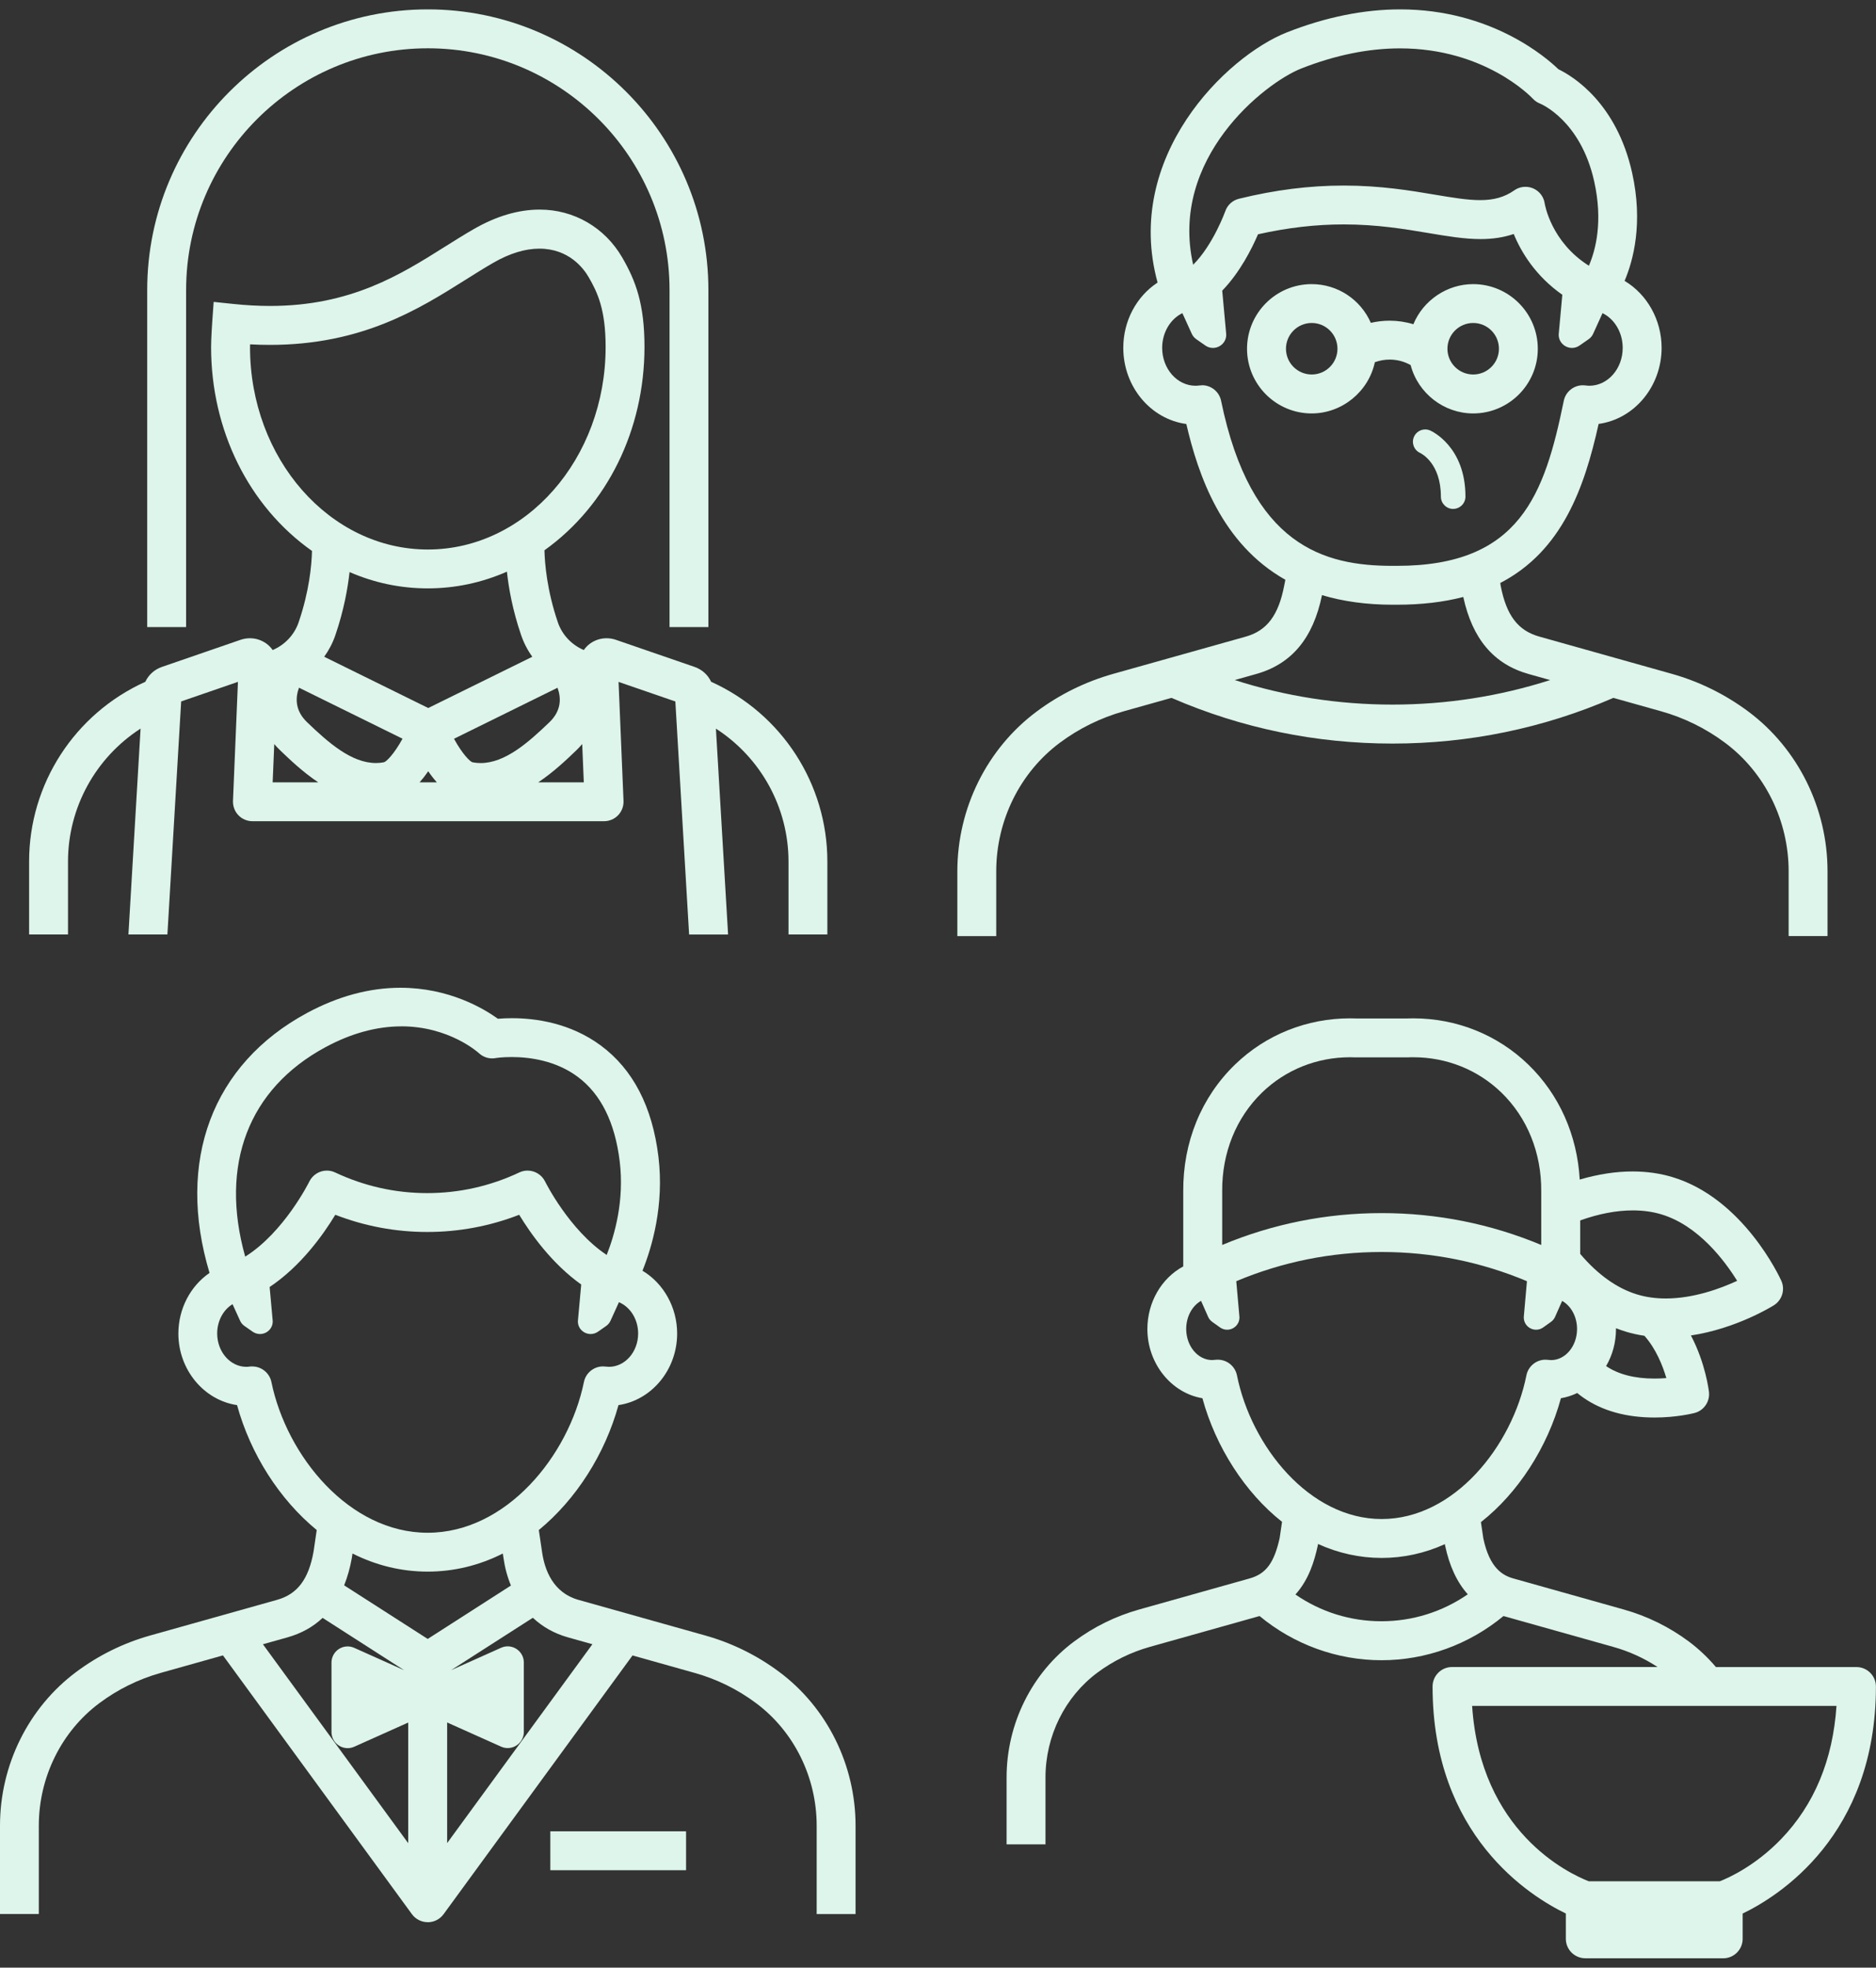
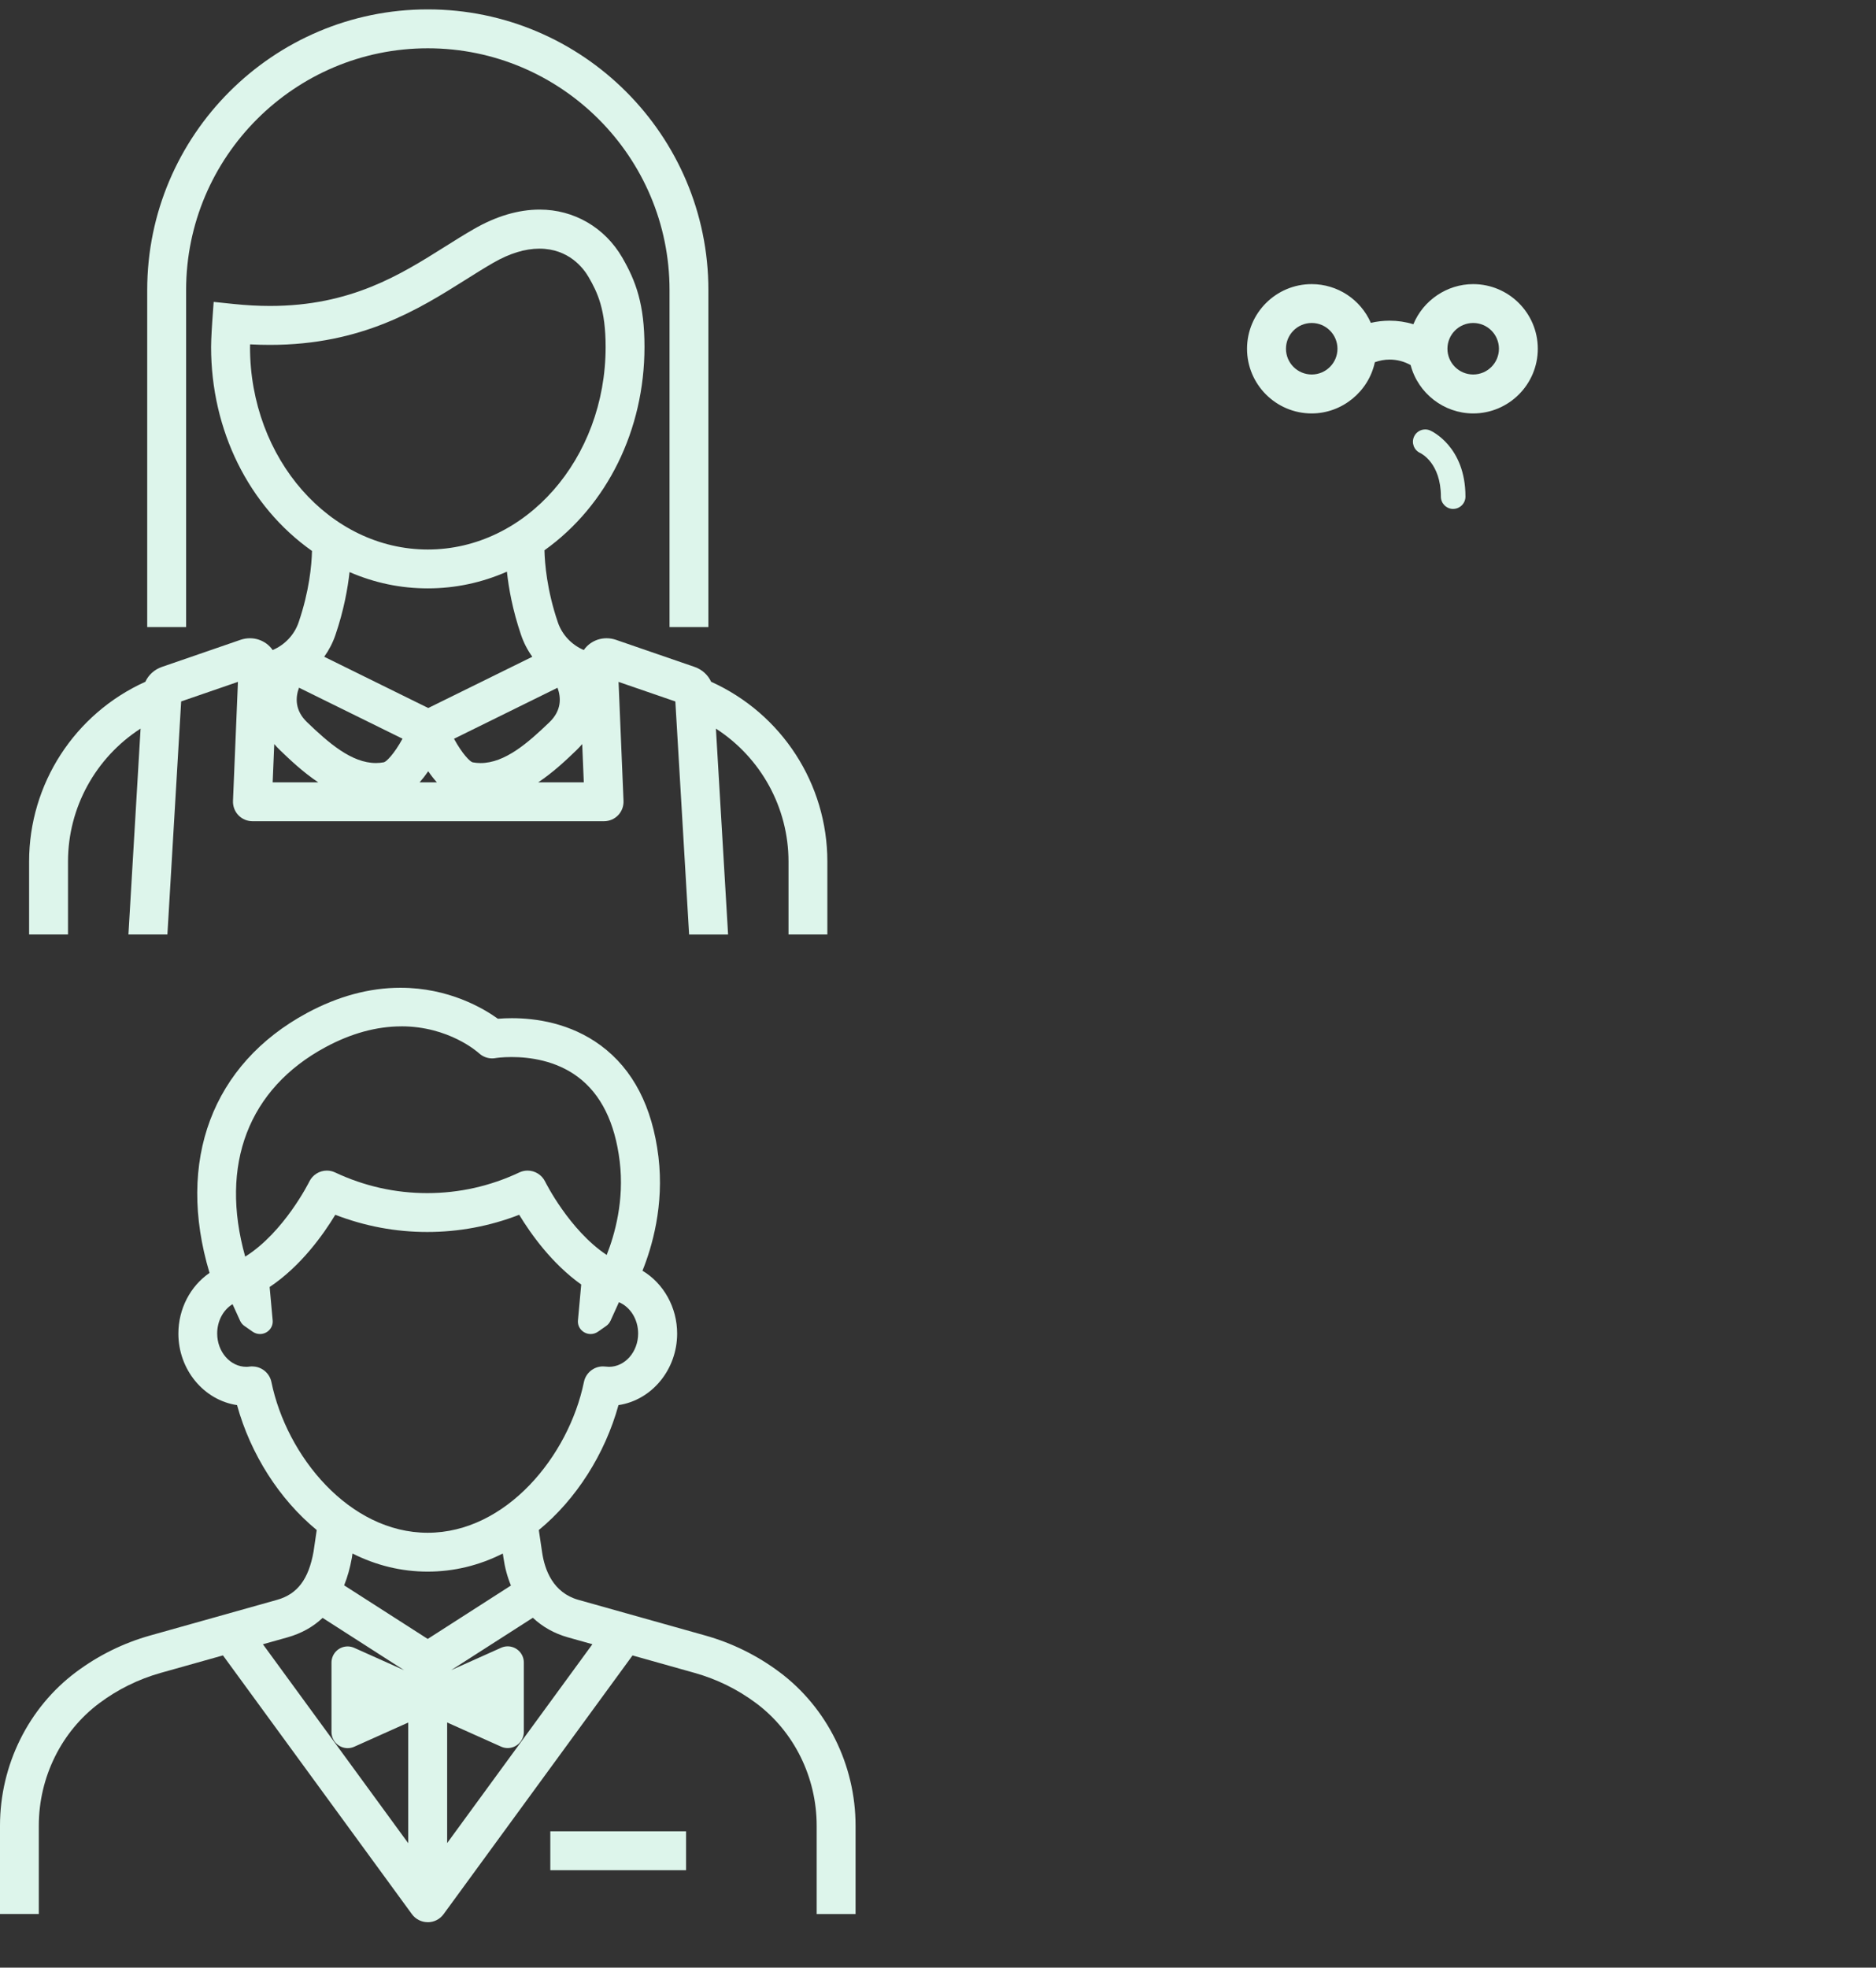
<svg xmlns="http://www.w3.org/2000/svg" width="144" height="151" viewBox="0 0 144 151" fill="none">
  <rect x="0" y="0" width="144" height="151" fill="#333333" stroke="none" />
  <g clip-path="url(#clip0_1312_11804)">
-     <path d="M121.685 150.28C120.862 150.28 120.192 149.61 120.192 148.787V146.845C117.455 145.528 109.963 140.871 109.963 129.423C109.963 128.599 110.633 127.93 111.456 127.93H127.235C126.185 127.242 125.041 126.723 123.828 126.384L115.406 124.017C112.763 126.205 109.448 127.408 106.045 127.408C102.641 127.408 99.326 126.208 96.683 124.017L88.261 126.384C86.8 126.795 85.442 127.462 84.223 128.37C81.737 130.224 80.251 133.228 80.251 136.405V141.537H77.265V136.405C77.265 132.292 79.198 128.392 82.438 125.978C83.949 124.85 85.637 124.021 87.453 123.512L95.926 121.13C97.173 120.778 97.799 119.942 98.223 118.044L98.408 116.787C95.577 114.555 93.317 111.048 92.296 107.302C89.904 106.903 88.072 104.638 88.072 101.992C88.072 99.946 89.144 98.095 90.825 97.187V91.436C90.797 87.662 92.208 84.205 94.797 81.697C97.161 79.409 100.297 78.149 103.628 78.149C103.798 78.149 103.967 78.152 104.137 78.159H107.99C108.141 78.152 108.307 78.149 108.474 78.149C111.808 78.149 114.947 79.409 117.311 81.697C119.677 83.988 121.066 87.102 121.258 90.521C122.662 90.11 124.026 89.899 125.318 89.899C126.389 89.899 127.417 90.044 128.375 90.333C133.815 91.967 136.615 98.029 136.731 98.287C137.039 98.962 136.794 99.77 136.166 100.166C136.043 100.244 133.275 101.966 129.793 102.485C130.915 104.609 131.169 106.724 131.178 106.822C131.263 107.56 130.786 108.255 130.066 108.437C129.928 108.471 128.674 108.783 127.008 108.783C124.843 108.783 123.011 108.277 121.562 107.277C121.396 107.161 121.232 107.038 121.066 106.903C120.664 107.095 120.246 107.23 119.815 107.302C118.791 111.061 116.522 114.577 113.675 116.809L113.86 118.066C114.344 120.341 115.34 120.9 116.154 121.13L124.626 123.512C126.443 124.021 128.13 124.853 129.642 125.978C130.393 126.541 131.09 127.198 131.713 127.933H142.501C143.324 127.933 143.994 128.602 143.994 129.426C143.994 140.874 136.502 145.531 133.765 146.848V148.79C133.765 149.613 133.095 150.283 132.272 150.283H121.679L121.685 150.28ZM132.011 144.372C132.703 144.101 134.739 143.184 136.712 141.138C139.261 138.495 140.691 135.057 140.967 130.915H112.999C113.64 140.572 120.381 143.759 121.952 144.372H132.014H132.011ZM99.436 122.365C101.39 123.71 103.663 124.417 106.038 124.417C108.414 124.417 110.705 123.703 112.666 122.349C111.836 121.425 111.255 120.174 110.928 118.619C110.922 118.59 110.915 118.559 110.912 118.527V118.499C109.354 119.203 107.726 119.558 106.054 119.558C104.382 119.558 102.732 119.197 101.17 118.487L101.164 118.534C101.158 118.568 101.152 118.603 101.145 118.637C100.891 119.794 100.467 121.224 99.436 122.365ZM93.484 104.345C94.194 104.345 94.807 104.851 94.948 105.546C96.036 110.967 100.489 116.573 106.057 116.573C111.626 116.573 116.082 110.967 117.166 105.546C117.304 104.851 117.92 104.345 118.627 104.345C118.693 104.345 118.762 104.348 118.831 104.358C118.919 104.37 118.992 104.377 119.058 104.377C120.158 104.377 121.053 103.305 121.053 101.988C121.053 101.052 120.598 100.222 119.909 99.833L119.366 101.058C119.297 101.212 119.19 101.344 119.051 101.442L118.454 101.869C118.294 101.985 118.102 102.045 117.908 102.045C117.644 102.045 117.389 101.932 117.21 101.737C117.031 101.542 116.946 101.288 116.968 101.02L117.207 98.321C113.668 96.835 109.916 96.08 106.051 96.08C102.186 96.08 98.433 96.835 94.895 98.321L95.134 101.02C95.159 101.288 95.071 101.542 94.892 101.737C94.713 101.932 94.458 102.045 94.194 102.045C93.999 102.045 93.811 101.985 93.647 101.869L93.05 101.442C92.912 101.344 92.805 101.212 92.736 101.058L92.192 99.829C91.504 100.216 91.052 101.049 91.052 101.985C91.052 103.302 91.947 104.374 93.047 104.374C93.113 104.374 93.185 104.367 93.273 104.355C93.343 104.345 93.409 104.342 93.474 104.342L93.484 104.345ZM123.284 104.836C124.224 105.473 125.472 105.794 126.999 105.794C127.297 105.794 127.602 105.781 127.907 105.756C127.634 104.826 127.121 103.513 126.223 102.51C125.736 102.438 125.264 102.334 124.815 102.199C124.557 102.12 124.299 102.032 124.042 101.929C124.042 101.948 124.042 101.97 124.042 101.988C124.042 103.007 123.781 103.981 123.284 104.832V104.836ZM121.289 96.219C122.65 97.825 124.127 98.874 125.676 99.342C126.352 99.547 127.087 99.647 127.866 99.647C130.013 99.647 132.08 98.877 133.341 98.293C132.407 96.781 130.383 94.053 127.527 93.192C126.851 92.988 126.116 92.888 125.337 92.888C124.083 92.888 122.725 93.145 121.295 93.657V96.219H121.289ZM106.057 93.095C110.303 93.095 114.416 93.918 118.304 95.54V91.433C118.326 88.469 117.235 85.773 115.24 83.84C113.436 82.096 111.038 81.135 108.489 81.135C108.351 81.135 108.213 81.135 108.071 81.144H108.012H104.102H104.036C103.939 81.141 103.735 81.135 103.631 81.135C101.079 81.135 98.682 82.096 96.878 83.84C94.882 85.773 93.792 88.466 93.814 91.423V95.54C97.698 93.918 101.815 93.095 106.057 93.095Z" fill="#DDF5EB" />
    <path d="M51.393 48.122V22.259C51.393 12.027 43.068 3.706 32.839 3.706C22.61 3.706 14.286 12.03 14.286 22.259V48.122H11.3V22.259C11.297 10.384 20.961 0.72 32.836 0.72C44.712 0.72 54.375 10.384 54.375 22.259V48.122H51.39H51.393Z" fill="#DDF5EB" />
    <path d="M60.525 71.716V66.116C60.525 61.981 58.41 58.147 54.953 55.916L55.887 71.716H52.895L51.839 53.832L47.48 52.33L47.861 61.469C47.876 61.874 47.725 62.273 47.446 62.562C47.166 62.855 46.773 63.021 46.368 63.021H19.377C18.971 63.021 18.579 62.855 18.299 62.562C18.019 62.27 17.868 61.871 17.884 61.465L18.264 52.327L13.906 53.829L12.85 71.713H9.858L10.791 55.913C7.335 58.144 5.22 61.978 5.22 66.113V71.713H2.234V66.113C2.234 60.161 5.729 54.772 11.156 52.321C11.404 51.786 11.857 51.378 12.429 51.18L18.465 49.1C18.698 49.021 18.94 48.98 19.182 48.98C19.65 48.98 20.093 49.128 20.467 49.404C20.646 49.54 20.803 49.7 20.929 49.885C21.863 49.489 22.595 48.716 22.922 47.758C23.739 45.369 23.921 43.38 23.949 42.28C19.094 38.855 16.203 33.022 16.203 26.627C16.203 25.958 16.291 24.72 16.291 24.707L16.401 23.168L17.938 23.328C18.893 23.428 19.832 23.479 20.731 23.479C26.928 23.479 30.747 21.075 34.115 18.956C34.885 18.473 35.611 18.014 36.368 17.58C38.09 16.587 39.794 16.084 41.428 16.084C44.055 16.084 46.421 17.457 47.757 19.755C48.813 21.574 49.47 23.359 49.47 26.627C49.47 32.985 46.604 38.795 41.792 42.23C41.814 43.204 41.975 45.281 42.82 47.758C43.147 48.716 43.879 49.489 44.812 49.885C44.938 49.7 45.095 49.54 45.274 49.404C45.645 49.128 46.091 48.98 46.56 48.98C46.805 48.98 47.044 49.021 47.276 49.1L53.313 51.18C53.885 51.378 54.337 51.786 54.586 52.321C60.013 54.769 63.507 60.161 63.507 66.113V71.713H60.522L60.525 71.716ZM44.812 60.039L44.69 57.1C44.552 57.261 44.404 57.418 44.247 57.572C43.511 58.279 42.509 59.24 41.312 60.039H44.809H44.812ZM33.534 60.039C33.308 59.787 33.088 59.505 32.871 59.187C32.654 59.501 32.434 59.784 32.208 60.039H33.531H33.534ZM24.43 60.039C23.233 59.24 22.233 58.279 21.495 57.572C21.338 57.421 21.19 57.264 21.052 57.1L20.929 60.039H24.427H24.43ZM34.847 56.692C35.498 57.883 36.095 58.464 36.277 58.502C36.478 58.54 36.683 58.559 36.887 58.559C38.757 58.559 40.526 57.009 42.176 55.422C43.109 54.524 43.075 53.546 42.795 52.779L34.847 56.695V56.692ZM22.95 52.776C22.667 53.546 22.636 54.524 23.566 55.419C25.216 57.006 26.985 58.556 28.855 58.556C29.059 58.556 29.263 58.537 29.464 58.499C29.647 58.464 30.244 57.88 30.897 56.689L22.947 52.773L22.95 52.776ZM32.871 54.335L40.859 50.401C40.488 49.885 40.199 49.323 39.995 48.722C39.341 46.809 39.043 45.112 38.911 43.87C36.972 44.722 34.932 45.153 32.836 45.153C30.74 45.153 28.748 44.731 26.831 43.902C26.696 45.134 26.397 46.821 25.75 48.722C25.546 49.323 25.256 49.882 24.886 50.401L32.874 54.335H32.871ZM19.191 26.631C19.191 35.2 25.313 42.17 32.839 42.17C40.366 42.17 46.487 35.2 46.487 26.631C46.487 23.752 45.868 22.445 45.177 21.257C44.797 20.603 43.669 19.082 41.403 19.082C40.303 19.082 39.112 19.447 37.861 20.169C37.157 20.575 36.453 21.018 35.709 21.486C32.179 23.708 27.793 26.467 20.719 26.467C20.219 26.467 19.71 26.455 19.195 26.426C19.195 26.502 19.195 26.571 19.195 26.631H19.191Z" fill="#DDF5EB" />
    <path d="M32.827 147.511C32.352 147.511 31.9 147.282 31.62 146.898L17.114 127.038L12.341 128.379C10.634 128.86 9.05 129.64 7.63 130.699C4.717 132.87 2.979 136.387 2.979 140.104V146.883H0V140.104C0 135.45 2.187 131.038 5.851 128.307C7.567 127.028 9.478 126.085 11.539 125.507L21.272 122.773C22.827 122.336 23.692 121.192 24.069 119.068L24.311 117.418C21.445 115.061 19.235 111.598 18.195 107.83C15.643 107.453 13.692 105.109 13.692 102.34C13.692 100.455 14.6 98.704 16.084 97.686C13.503 89.101 16.288 81.659 23.572 77.734C25.951 76.452 28.364 75.802 30.74 75.802C34.448 75.802 37.116 77.386 38.219 78.181C38.565 78.152 38.926 78.137 39.294 78.137C41.114 78.137 43.775 78.501 46.12 80.236C48.587 82.062 50.076 84.934 50.541 88.771C50.994 92.514 50.038 95.728 49.316 97.517C50.947 98.494 51.977 100.339 51.977 102.34C51.977 105.109 50.026 107.453 47.474 107.83C46.434 111.595 44.225 115.061 41.359 117.418L41.61 119.112C41.808 120.482 42.452 122.229 44.401 122.776L54.133 125.51C56.191 126.088 58.105 127.031 59.821 128.31C63.485 131.044 65.672 135.453 65.672 140.107V146.886H62.687V140.107C62.687 136.39 60.949 132.873 58.036 130.702C56.616 129.643 55.032 128.863 53.325 128.383L48.552 127.041L34.046 146.901C33.766 147.285 33.317 147.514 32.839 147.514L32.827 147.511ZM34.319 141.446L45.472 126.18L43.581 125.649C42.556 125.359 41.654 124.857 40.9 124.15L34.631 128.169L38.461 126.453C38.625 126.381 38.794 126.343 38.967 126.343C39.652 126.343 40.209 126.899 40.209 127.584V132.908C40.209 133.593 39.652 134.149 38.967 134.149C38.791 134.149 38.622 134.111 38.461 134.039L34.323 132.185V141.44L34.319 141.446ZM31.334 141.446V132.191L27.195 134.045C27.032 134.118 26.862 134.155 26.686 134.155C26.001 134.155 25.445 133.599 25.445 132.914V127.591C25.445 126.906 26.001 126.349 26.686 126.349C26.862 126.349 27.032 126.387 27.192 126.459L31.023 128.175L24.763 124.159C24.025 124.857 23.12 125.356 22.073 125.652L20.181 126.183L31.334 141.449V141.446ZM32.827 125.777L39.219 121.676C38.945 121.016 38.751 120.3 38.644 119.539L38.596 119.219C36.764 120.143 34.825 120.608 32.827 120.608C30.828 120.608 28.889 120.14 27.057 119.219L27.01 119.543C26.872 120.312 26.674 121.023 26.416 121.661L32.83 125.774L32.827 125.777ZM19.37 104.864C20.075 104.864 20.69 105.367 20.832 106.055C22.001 111.743 26.806 117.626 32.827 117.626C38.848 117.626 43.653 111.743 44.822 106.055C44.963 105.364 45.576 104.861 46.28 104.861C46.346 104.861 46.415 104.864 46.481 104.873C46.585 104.886 46.67 104.892 46.742 104.892C47.977 104.892 48.983 103.745 48.983 102.334C48.983 101.247 48.379 100.295 47.509 99.933L46.861 101.36C46.789 101.517 46.676 101.652 46.535 101.753L45.897 102.199C45.73 102.315 45.535 102.375 45.337 102.375C45.061 102.375 44.797 102.259 44.608 102.054C44.426 101.856 44.338 101.596 44.363 101.325L44.614 98.576C42.352 96.967 40.727 94.666 39.853 93.224C37.591 94.101 35.218 94.544 32.795 94.544C30.372 94.544 28 94.101 25.737 93.224C24.817 94.745 23.101 97.162 20.697 98.767L20.929 101.325C20.954 101.596 20.866 101.853 20.684 102.054C20.499 102.259 20.232 102.375 19.955 102.375C19.754 102.375 19.562 102.312 19.396 102.199L18.758 101.753C18.616 101.655 18.503 101.517 18.431 101.36L17.85 100.084C17.13 100.524 16.671 101.379 16.671 102.334C16.671 103.745 17.677 104.892 18.912 104.892C18.984 104.892 19.069 104.886 19.176 104.87C19.242 104.861 19.308 104.858 19.37 104.858V104.864ZM30.806 78.765C28.908 78.765 26.947 79.302 24.983 80.362C19.066 83.551 16.841 89.39 18.821 96.436C21.809 94.566 23.726 90.713 23.745 90.672C23.993 90.163 24.521 89.833 25.087 89.833C25.307 89.833 25.52 89.88 25.722 89.975C27.959 91.027 30.338 91.561 32.792 91.561C35.247 91.561 37.629 91.027 39.863 89.975C40.064 89.88 40.278 89.833 40.498 89.833C41.066 89.833 41.594 90.163 41.843 90.675C41.862 90.713 43.691 94.393 46.569 96.307C47.182 94.764 47.933 92.13 47.568 89.126C47.207 86.144 46.126 83.963 44.35 82.64C42.663 81.383 40.655 81.119 39.266 81.119C38.549 81.119 38.081 81.191 38.031 81.201C37.952 81.213 37.864 81.223 37.783 81.223C37.402 81.223 37.044 81.081 36.768 80.827C36.676 80.745 34.458 78.762 30.806 78.762V78.765Z" fill="#DDF5EB" />
    <path d="M52.662 140.538H42.242V143.523H52.662V140.538Z" fill="#DDF5EB" />
-     <path d="M137.294 71.839V66.864C137.294 62.968 135.471 59.285 132.42 57.006C130.933 55.897 129.274 55.08 127.489 54.58L123.841 53.556C123.841 53.556 123.816 53.568 123.806 53.572C118.454 55.888 112.76 57.063 106.884 57.063C101.007 57.063 95.313 55.888 89.961 53.572C89.948 53.565 89.936 53.562 89.923 53.556L86.275 54.58C84.49 55.083 82.831 55.897 81.344 57.006C78.293 59.281 76.47 62.968 76.47 66.864V71.839H73.485V66.864C73.485 62.031 75.757 57.453 79.559 54.615C81.341 53.285 83.327 52.308 85.467 51.708L95.615 48.858C97.252 48.399 98.138 47.22 98.578 44.923L98.663 44.493C93.764 41.73 91.969 36.445 91.061 32.538C88.318 32.168 86.222 29.669 86.222 26.693C86.222 24.641 87.221 22.756 88.855 21.684C86.212 12.049 94.109 4.322 98.798 2.477C101.768 1.311 104.687 0.72 107.478 0.72C114.454 0.72 118.703 4.422 119.62 5.312C120.736 5.852 124.083 7.892 125.28 13.259C126.141 17.121 125.368 19.99 124.702 21.555C126.44 22.592 127.543 24.56 127.543 26.69C127.543 29.663 125.447 32.158 122.709 32.532C121.616 37.453 119.9 42.28 115.161 44.738L115.192 44.958C115.629 47.22 116.515 48.393 118.15 48.851L128.297 51.702C130.437 52.302 132.423 53.282 134.205 54.608C138.007 57.446 140.279 62.025 140.279 66.858V71.833H137.294V71.839ZM94.779 52.189C98.682 53.44 102.748 54.071 106.884 54.071C111.019 54.071 115.082 53.44 118.989 52.189L117.342 51.727C114.665 50.976 113.021 49.04 112.32 45.813C110.802 46.209 109.096 46.407 107.236 46.407H106.884C104.916 46.407 103.1 46.158 101.475 45.671C100.797 48.98 99.144 50.96 96.425 51.724L94.782 52.186L94.779 52.189ZM92.268 29.563C92.972 29.563 93.588 30.065 93.729 30.754C96.023 41.919 101.664 43.424 106.884 43.424H107.236C116.682 43.424 118.561 37.934 120.035 30.757C120.176 30.065 120.792 29.566 121.5 29.566C121.565 29.566 121.628 29.569 121.694 29.578C121.814 29.594 121.911 29.603 121.996 29.603C123.41 29.603 124.557 28.299 124.557 26.697C124.557 25.524 123.935 24.484 123.008 24.032L122.285 25.622C122.21 25.785 122.093 25.927 121.943 26.03L121.248 26.514C121.075 26.637 120.871 26.7 120.664 26.7C120.374 26.7 120.098 26.577 119.903 26.363C119.715 26.156 119.623 25.886 119.649 25.603L119.922 22.621C117.879 21.188 116.776 19.375 116.192 17.957C115.422 18.218 114.583 18.347 113.649 18.347C112.402 18.347 111.066 18.124 109.652 17.885C107.798 17.574 105.696 17.222 103.147 17.222C101.004 17.222 98.848 17.47 96.564 17.979C96.092 19.079 95.184 20.892 93.817 22.306L94.119 25.603C94.144 25.886 94.053 26.156 93.864 26.363C93.669 26.577 93.393 26.7 93.104 26.7C92.896 26.7 92.692 26.637 92.519 26.514L91.825 26.03C91.677 25.927 91.558 25.785 91.482 25.622L90.759 24.032C89.829 24.484 89.207 25.524 89.207 26.697C89.207 28.299 90.357 29.603 91.768 29.603C91.853 29.603 91.95 29.597 92.07 29.581C92.136 29.572 92.202 29.569 92.268 29.569V29.563ZM117.094 14.337C117.298 14.337 117.496 14.378 117.681 14.456C118.159 14.661 118.489 15.088 118.568 15.604C118.586 15.726 119.08 18.579 121.961 20.393C122.489 19.17 123.052 16.983 122.367 13.91C121.32 9.224 118.256 7.967 118.225 7.955C118.014 7.876 117.816 7.744 117.659 7.574C117.515 7.42 113.961 3.712 107.465 3.712C105.042 3.712 102.493 4.231 99.888 5.255C97.054 6.371 89.738 12.172 91.586 20.317C93.116 18.796 94.043 16.235 94.053 16.207C94.219 15.729 94.612 15.371 95.105 15.252C97.883 14.57 100.514 14.24 103.15 14.24C105.969 14.24 108.282 14.626 110.139 14.94C111.478 15.164 112.634 15.358 113.612 15.358C114.683 15.358 115.491 15.126 116.236 14.607C116.487 14.431 116.783 14.337 117.091 14.337H117.094Z" fill="#DDF5EB" />
    <path d="M113.081 31.728C110.827 31.728 108.845 30.178 108.279 28.017C107.789 27.74 107.236 27.595 106.67 27.595C106.28 27.595 105.897 27.665 105.532 27.797C105.052 30.056 103.012 31.728 100.683 31.728C97.946 31.728 95.721 29.503 95.721 26.766C95.721 24.029 97.946 21.804 100.683 21.804C102.666 21.804 104.439 22.982 105.224 24.776C105.696 24.667 106.177 24.61 106.66 24.61C107.286 24.61 107.899 24.701 108.489 24.883C109.247 23.048 111.069 21.804 113.078 21.804C115.815 21.804 118.04 24.029 118.04 26.766C118.04 29.503 115.815 31.728 113.078 31.728H113.081ZM113.081 24.786C111.99 24.786 111.104 25.672 111.104 26.763C111.104 27.853 111.99 28.739 113.081 28.739C114.171 28.739 115.057 27.853 115.057 26.763C115.057 25.672 114.171 24.786 113.081 24.786ZM100.687 24.786C99.596 24.786 98.71 25.672 98.71 26.763C98.71 27.853 99.596 28.739 100.687 28.739C101.777 28.739 102.663 27.853 102.663 26.763C102.663 25.672 101.777 24.786 100.687 24.786Z" fill="#DDF5EB" />
    <path d="M111.544 39.056C111.025 39.056 110.601 38.632 110.601 38.113C110.601 35.527 109.074 34.792 109.008 34.76C108.537 34.547 108.326 33.987 108.537 33.516C108.687 33.176 109.027 32.956 109.398 32.956C109.526 32.956 109.655 32.982 109.775 33.035C109.885 33.082 112.487 34.264 112.487 38.11C112.487 38.629 112.062 39.053 111.544 39.053V39.056Z" fill="#DDF5EB" />
  </g>
  <defs>
    <clipPath id="clip0_1312_11804">
      <rect width="144" height="149.559" fill="white" transform="translate(0 0.72)" />
    </clipPath>
  </defs>
</svg>